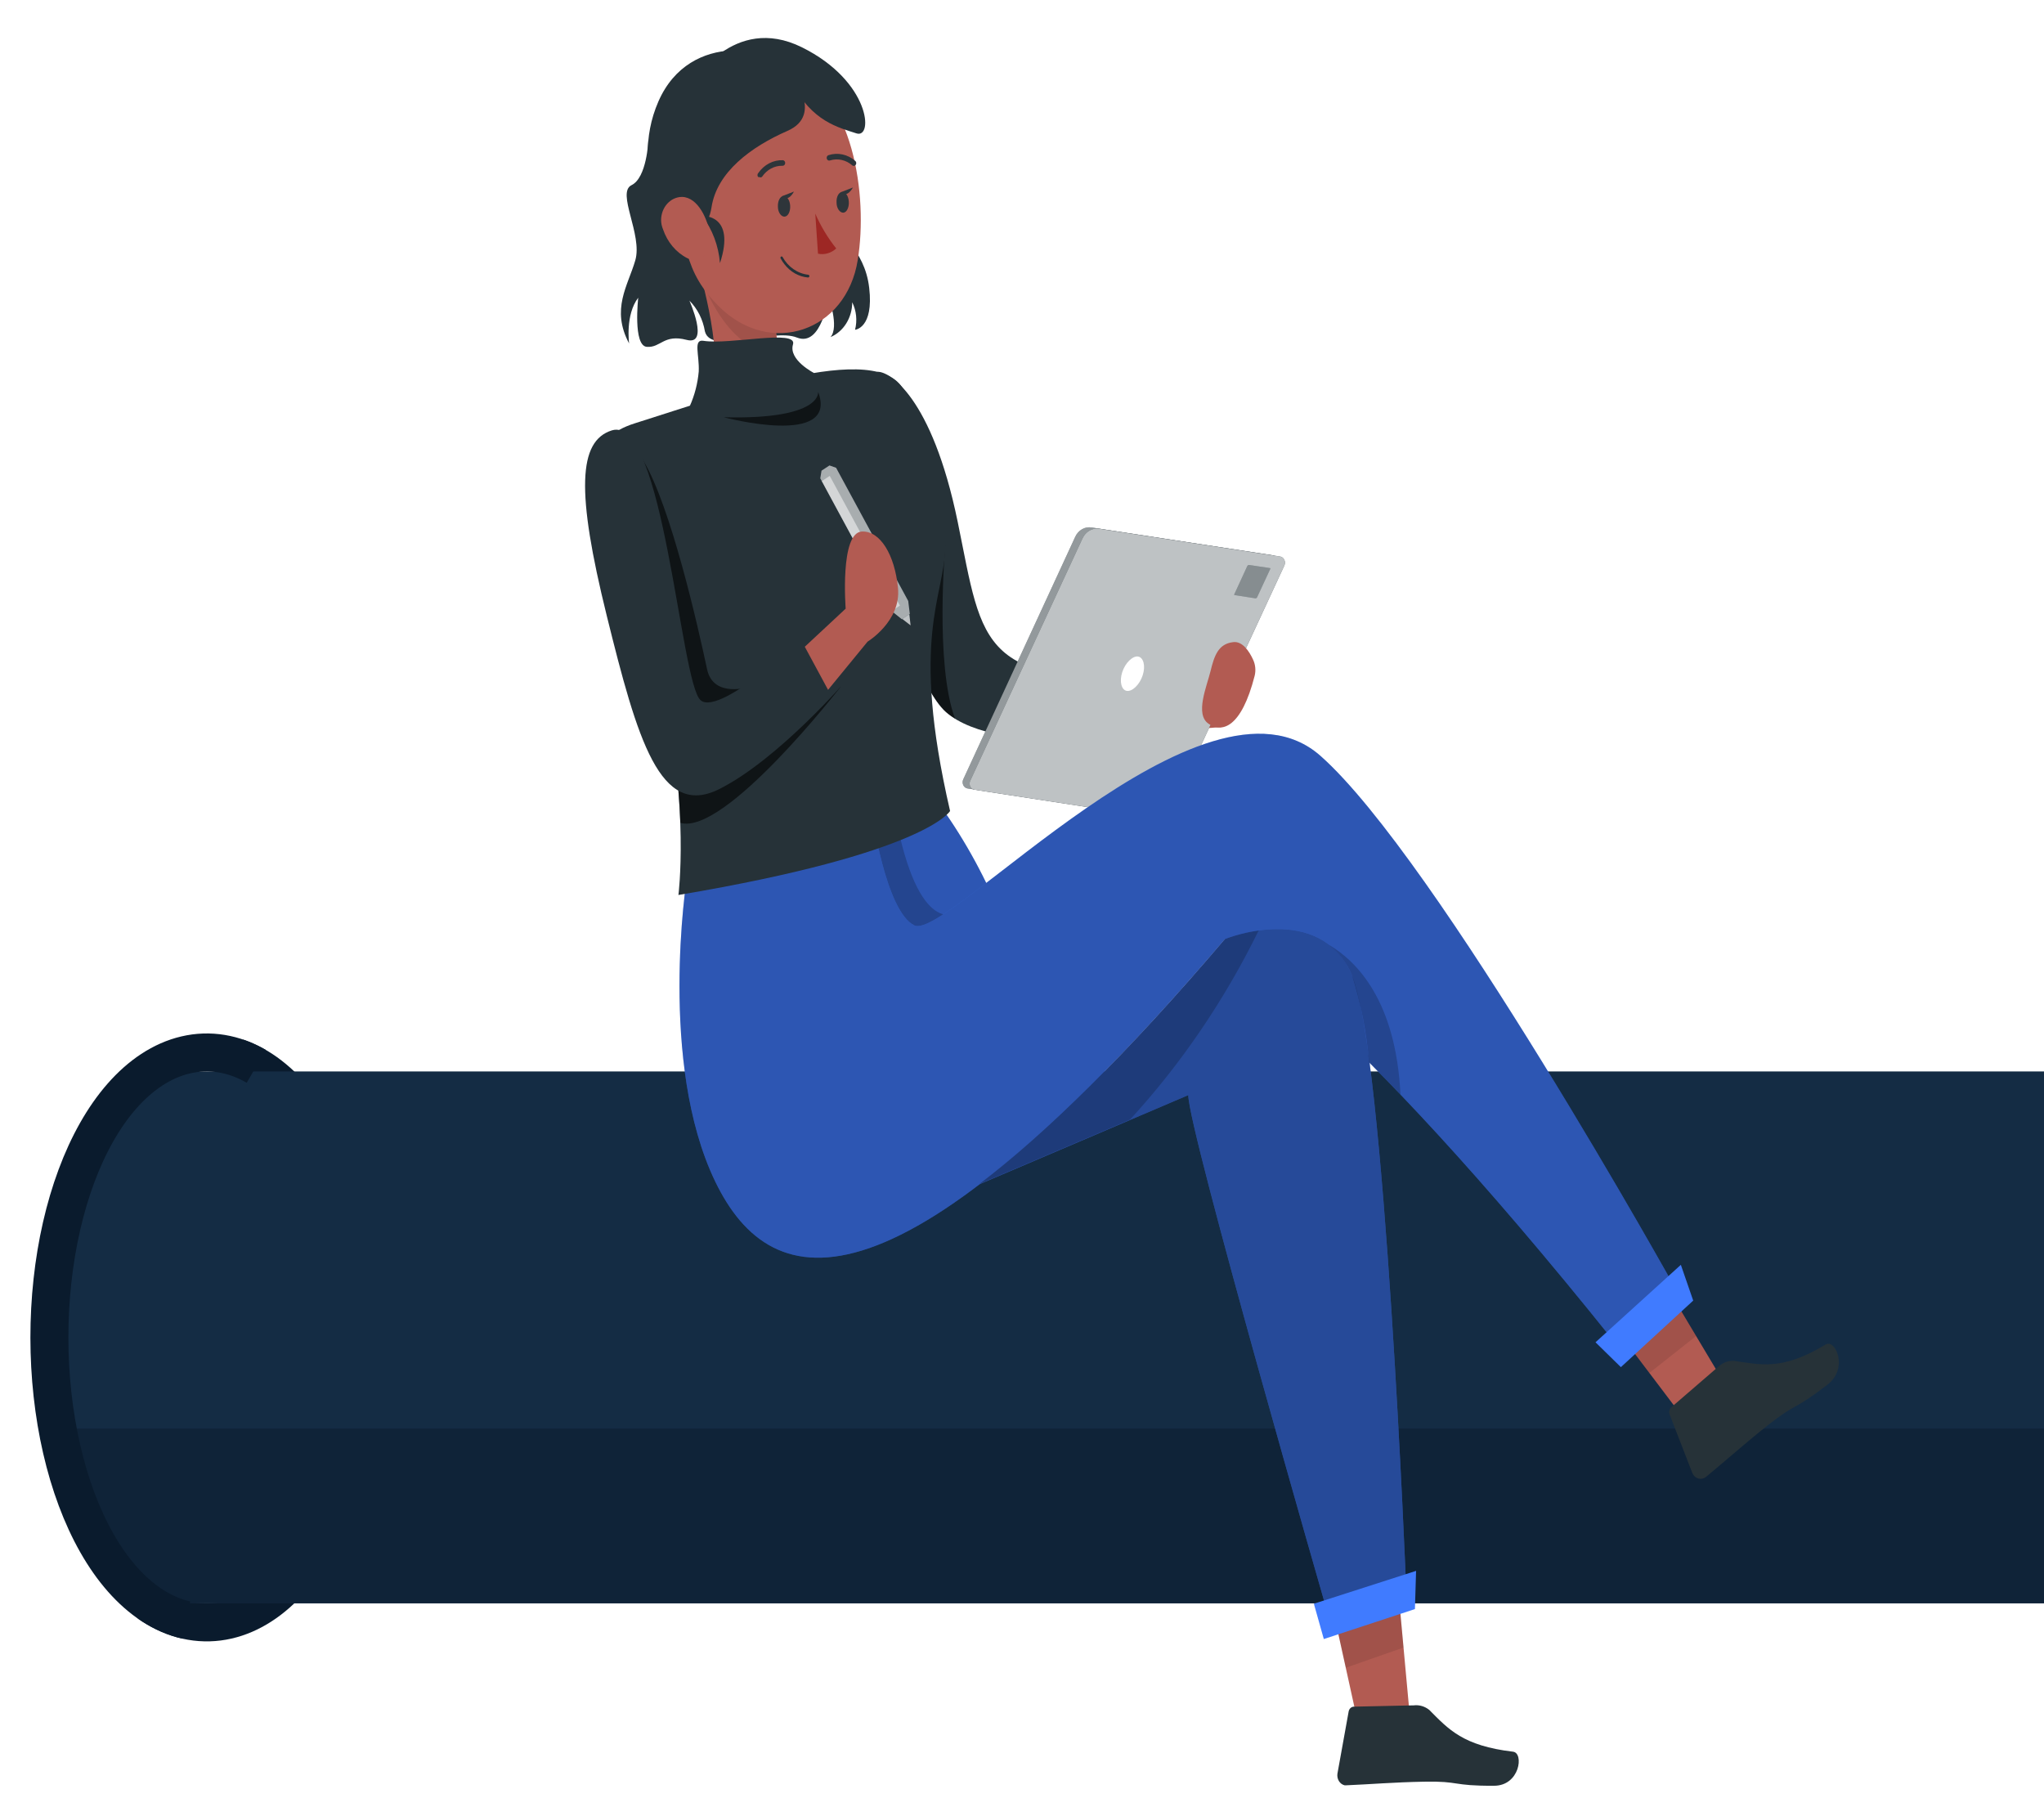
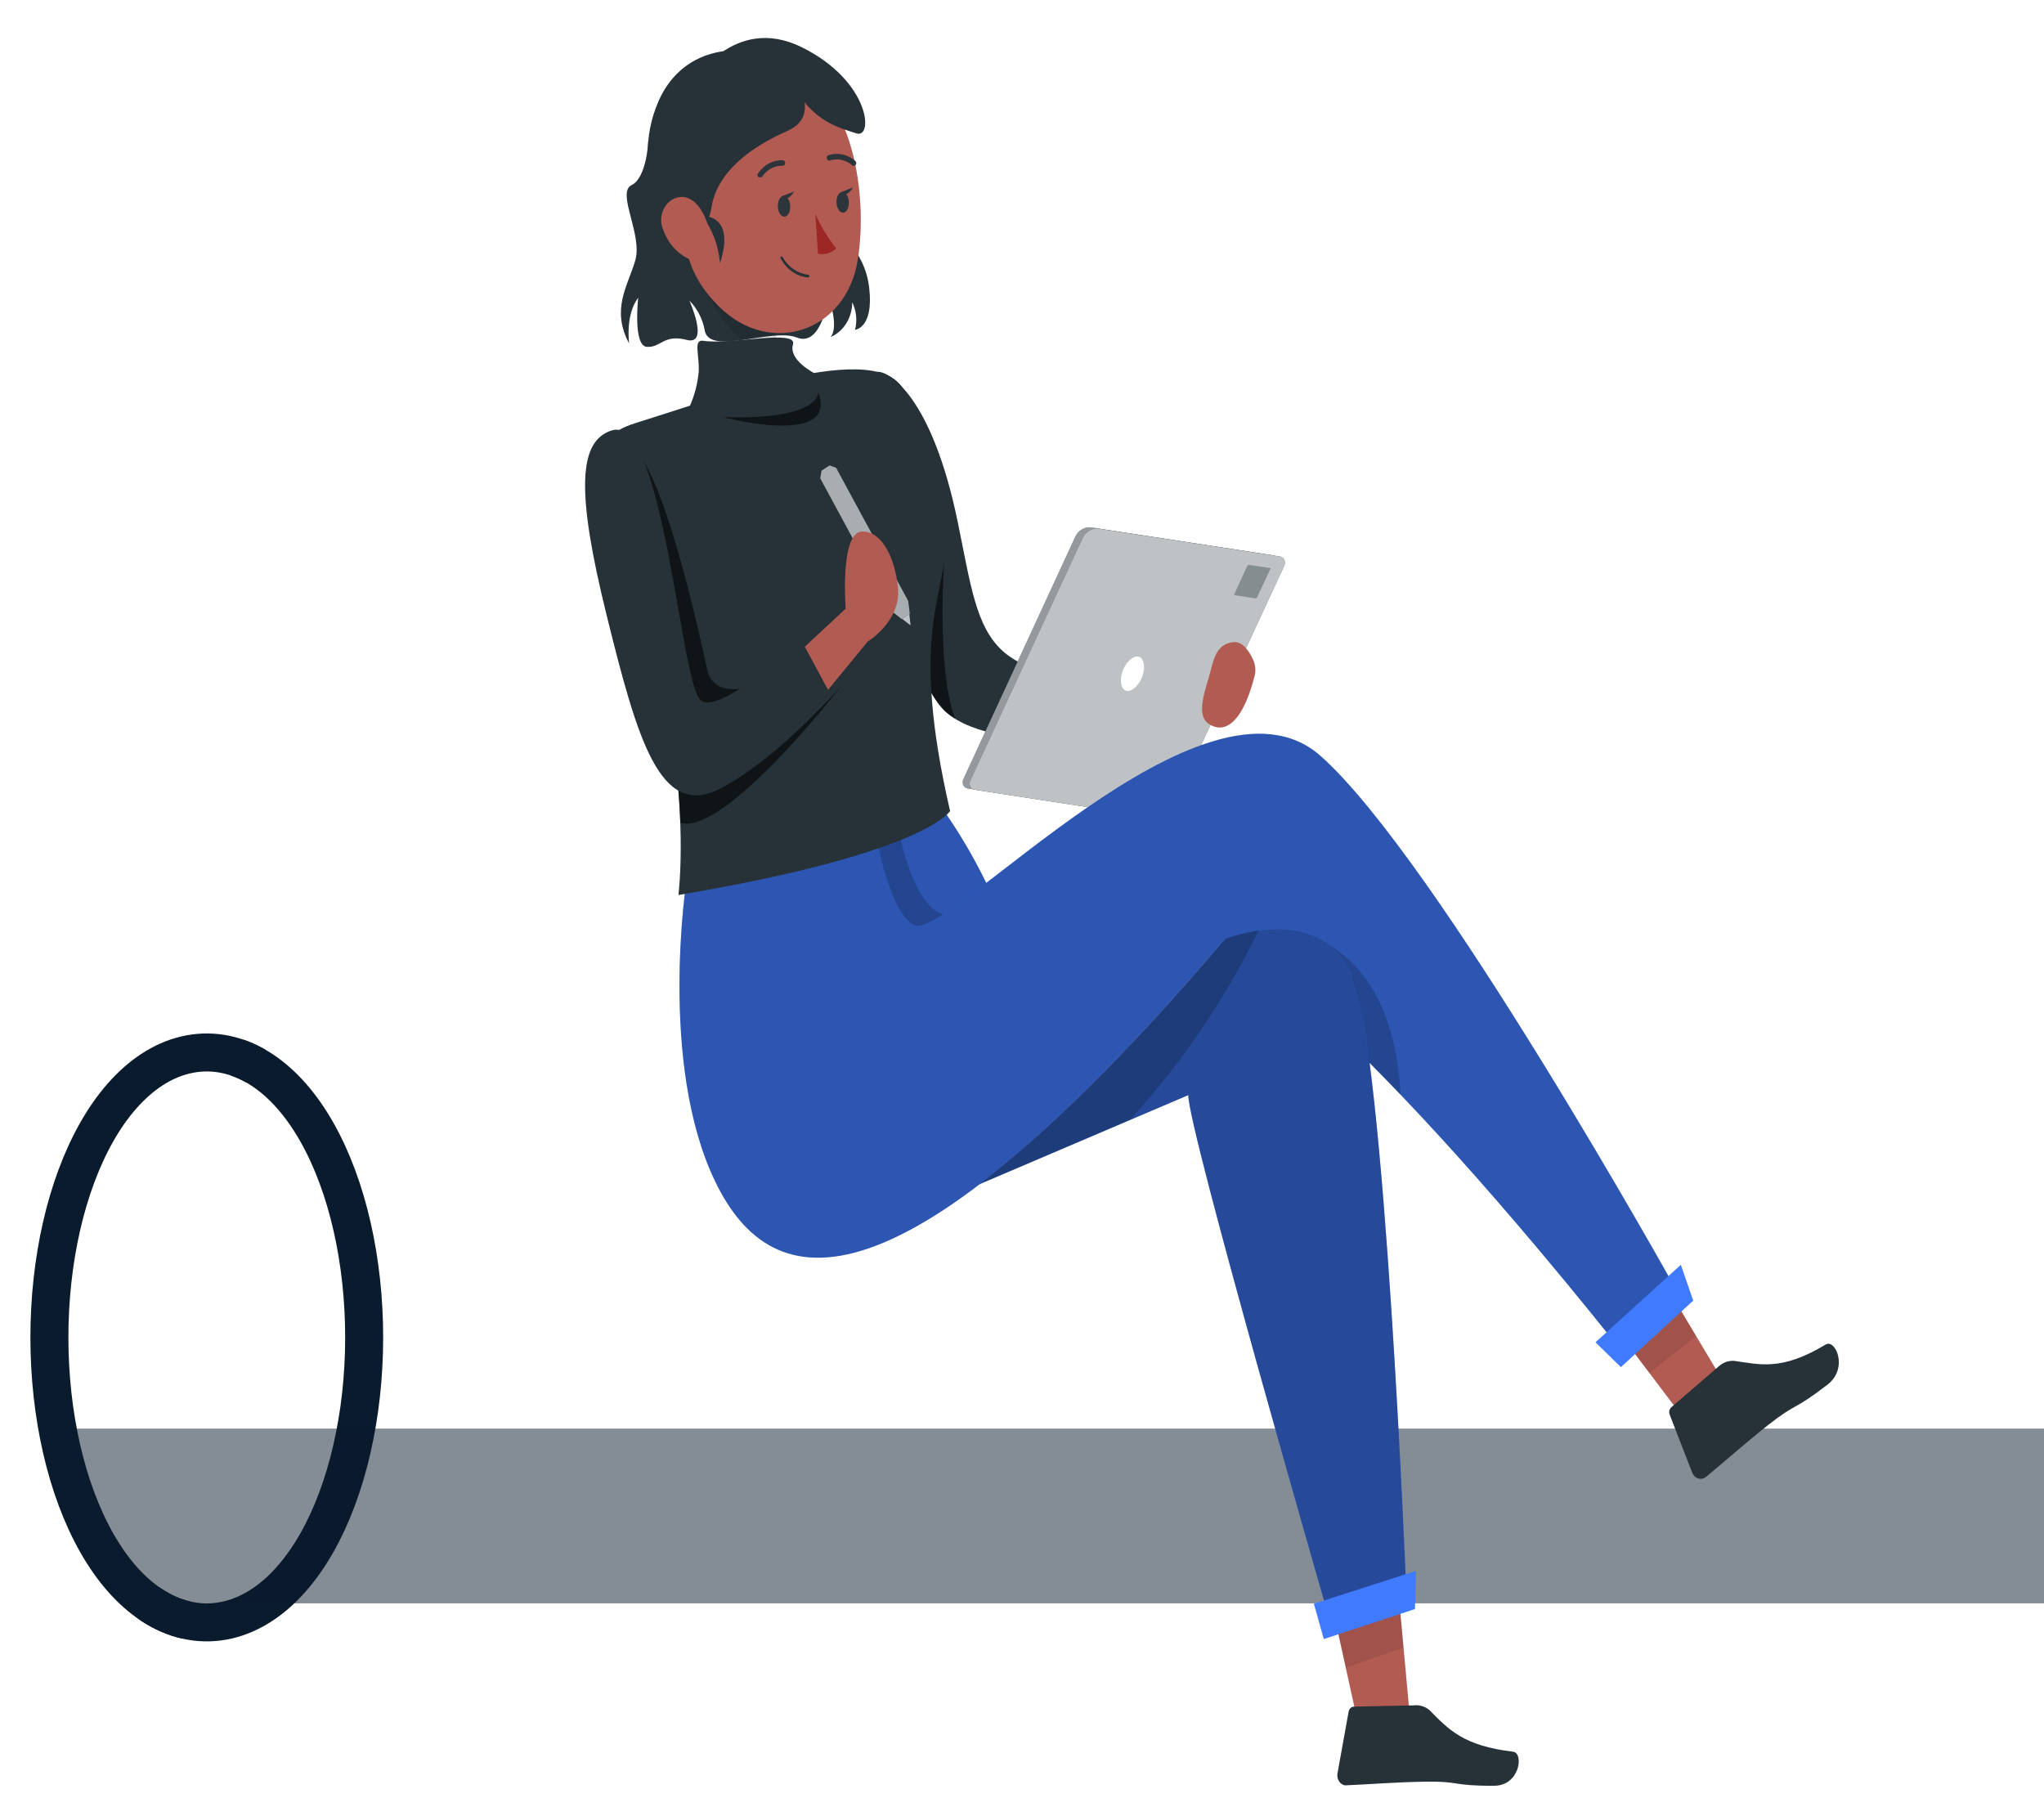
<svg xmlns="http://www.w3.org/2000/svg" width="269" height="239" viewBox="0 0 269 239" fill="none">
  <g filter="url(#filter0_d_1512_4812)">
    <path d="M19.565 205.947C22.37 207.905 25.509 208.813 28.729 208.404C31.924 207.998 34.867 206.341 37.399 203.805C39.924 201.276 42.057 197.863 43.727 193.862C45.401 189.852 46.604 185.265 47.282 180.398C47.961 175.527 48.104 170.448 47.706 165.474C47.307 160.502 46.373 155.713 44.947 151.41C43.523 147.115 41.62 143.338 39.307 140.366C36.997 137.399 34.255 135.208 31.185 134.166" stroke="#0A1B2D" stroke-width="5" />
-     <path d="M269.001 206V136H18.206C18.206 136 7.129 156.485 7.001 170.5C6.866 185.257 18.206 206 18.206 206H269.001Z" fill="#142C44" />
    <path d="M9 183H269V206H19.078L11.705 196L9 183Z" fill="#0A1B2D" fill-opacity="0.5" />
    <path d="M33.723 135.326C30.805 133.636 27.614 133.077 24.432 133.825C21.293 134.562 18.45 136.501 16.032 139.261C13.614 142.021 11.597 145.625 10.052 149.781C8.503 153.947 7.437 158.643 6.901 163.571C6.365 168.501 6.368 173.587 6.91 178.515C7.452 183.44 8.525 188.132 10.079 192.291C11.63 196.441 13.651 200.036 16.074 202.787C18.497 205.537 21.344 207.465 24.486 208.188" stroke="#0A1B2D" stroke-width="5" />
-     <path d="M161.106 81.107C159.423 81.431 157.853 82.261 156.567 83.507C154.869 85.402 149.916 85.203 149.916 85.203L149.419 91.424L160.733 90.691L161.106 81.107Z" fill="#B25B52" />
    <path d="M115.492 43.932C116.968 43.841 122.625 47.112 126.033 63.65C129.441 80.189 128.683 85.722 155.146 83.842L154.291 92.081C154.291 92.081 131.359 94.802 124.516 88.718C117.672 82.635 110.028 44.284 115.492 43.932Z" fill="#263238" />
    <path opacity="0.6" d="M123.102 64.276L124.399 66.798C124.399 66.798 123.02 82.374 125.682 89.558C125.271 89.315 124.878 89.034 124.51 88.717C122.675 87.082 120.784 83.092 119.101 78.155L123.102 64.276Z" fill="black" />
    <path d="M85.319 13.559C85.319 13.559 85.126 18.389 83.111 19.367C81.097 20.346 84.588 25.879 83.608 29.257C82.628 32.635 80.379 35.677 82.794 40.201C82.794 40.201 82.27 36.426 83.994 34.179C83.994 34.179 83.277 40.507 85.126 40.644C86.975 40.782 87.333 38.932 90.369 39.727C93.404 40.522 90.728 34.561 90.728 34.561C91.793 35.624 92.511 37.049 92.77 38.611C93.584 41.775 101.614 38.122 104.884 39.422C108.154 40.721 109.023 34.041 109.023 34.041C109.023 34.041 110.486 38.015 109.299 39.36C110.139 39.007 110.862 38.379 111.372 37.56C111.882 36.741 112.155 35.77 112.155 34.775C112.705 35.881 112.839 37.183 112.528 38.397C112.528 38.397 115.011 38.199 114.391 32.879C113.77 27.56 110.03 26.032 109.051 21.813C108.071 17.594 96.109 9.355 96.109 9.355L85.319 13.559Z" fill="#263238" />
-     <path d="M91.837 29.808L102.075 37.191C102.075 45.154 107.222 44.727 107.222 44.727C107.222 44.727 107.304 47.508 101.054 48.532C98.28 49.108 95.459 49.359 92.638 49.282C95.701 45.139 93.341 35.219 91.837 29.808Z" fill="#B25B52" />
    <path opacity="0.1" d="M102.722 41.457C102.208 40.094 101.968 38.623 102.018 37.147L92.884 30.559L92.318 31.69C92.318 31.69 95.768 41.961 102.722 41.457Z" fill="black" />
    <path d="M88.82 17.672C89.855 26.919 90.117 30.863 94.615 35.326C101.376 42.052 111.393 38.628 112.883 29.212C114.263 20.744 112.289 7.049 103.887 3.93C102.034 3.224 100.05 3.057 98.122 3.443C96.195 3.829 94.389 4.757 92.877 6.137C91.366 7.517 90.199 9.303 89.489 11.326C88.778 13.348 88.548 15.538 88.82 17.687V17.672Z" fill="#B25B52" />
    <path d="M107.293 23.111C108.019 24.772 108.947 26.315 110.052 27.696C109.723 28.001 109.337 28.22 108.922 28.339C108.507 28.458 108.073 28.474 107.652 28.384L107.293 23.111Z" fill="#9D2724" />
    <path d="M99.938 18.298C99.889 18.313 99.836 18.313 99.787 18.298C99.754 18.265 99.728 18.225 99.71 18.18C99.692 18.136 99.683 18.087 99.683 18.038C99.683 17.989 99.692 17.941 99.71 17.896C99.728 17.852 99.754 17.812 99.787 17.779C100.167 17.227 100.661 16.785 101.228 16.49C101.795 16.195 102.417 16.055 103.043 16.082C103.128 16.093 103.206 16.141 103.26 16.216C103.315 16.29 103.34 16.384 103.333 16.479C103.329 16.528 103.317 16.575 103.297 16.618C103.277 16.661 103.25 16.699 103.216 16.73C103.183 16.762 103.145 16.785 103.103 16.8C103.061 16.814 103.017 16.82 102.974 16.816C102.457 16.801 101.944 16.924 101.478 17.174C101.012 17.424 100.607 17.794 100.297 18.253C100.25 18.302 100.189 18.333 100.125 18.341C100.06 18.349 99.995 18.334 99.938 18.298V18.298Z" fill="#2E353A" />
    <path d="M112.303 16.829C112.246 16.827 112.191 16.799 112.151 16.753C111.745 16.401 111.27 16.16 110.765 16.048C110.259 15.937 109.737 15.958 109.24 16.111C109.199 16.128 109.156 16.136 109.112 16.135C109.069 16.133 109.026 16.122 108.986 16.102C108.946 16.082 108.911 16.054 108.881 16.019C108.851 15.983 108.828 15.942 108.812 15.897V15.897C108.797 15.851 108.791 15.802 108.793 15.753C108.795 15.704 108.806 15.656 108.826 15.611C108.845 15.567 108.872 15.528 108.905 15.495C108.939 15.463 108.977 15.438 109.019 15.423C109.619 15.226 110.253 15.192 110.868 15.322C111.482 15.452 112.06 15.744 112.552 16.172C112.611 16.221 112.654 16.29 112.674 16.369C112.694 16.449 112.689 16.533 112.66 16.608C112.631 16.684 112.581 16.747 112.516 16.787C112.451 16.827 112.376 16.842 112.303 16.829V16.829Z" fill="#2E353A" />
    <path d="M102.377 22.211C102.377 22.96 102.818 23.541 103.26 23.51C103.701 23.48 104.032 22.853 103.991 22.088C103.949 21.324 103.549 20.759 103.108 20.789C102.666 20.82 102.335 21.447 102.377 22.211Z" fill="#2E353A" />
    <path d="M110.096 21.675C110.096 22.424 110.538 23.005 110.979 22.989C111.421 22.974 111.752 22.317 111.71 21.552C111.669 20.788 111.269 20.223 110.827 20.253C110.386 20.284 110.041 20.91 110.096 21.675Z" fill="#2E353A" />
    <path d="M110.649 20.301L112.249 19.674C112.249 19.674 111.491 21.142 110.649 20.301Z" fill="#2E353A" />
    <path d="M102.884 20.835L104.485 20.209C104.485 20.209 103.781 21.676 102.884 20.835Z" fill="#2E353A" />
    <path d="M103.239 29.777C103.058 29.549 102.897 29.303 102.756 29.043C102.741 29.027 102.729 29.008 102.721 28.987C102.713 28.966 102.708 28.944 102.708 28.921C102.708 28.898 102.713 28.875 102.721 28.854C102.729 28.833 102.741 28.814 102.756 28.798C102.77 28.782 102.787 28.768 102.806 28.759C102.825 28.75 102.846 28.746 102.866 28.746C102.887 28.746 102.908 28.75 102.927 28.759C102.946 28.768 102.963 28.782 102.977 28.798C103.338 29.453 103.831 30.007 104.418 30.415C105.004 30.823 105.668 31.076 106.357 31.152C106.4 31.156 106.44 31.176 106.471 31.21C106.501 31.244 106.52 31.288 106.523 31.336C106.519 31.386 106.499 31.432 106.466 31.466C106.432 31.5 106.389 31.519 106.343 31.519C105.141 31.417 104.025 30.79 103.239 29.777Z" fill="#263238" />
    <path d="M104.05 4.573C104.05 4.573 108.534 10.075 103.649 12.215C98.765 14.355 94.364 17.672 93.646 22.242C93.468 23.505 92.903 24.662 92.046 25.519C91.19 26.376 90.094 26.881 88.941 26.95C88.941 26.95 82.484 17.871 86.651 8.348C90.818 -1.175 102.352 1.24 104.05 4.573Z" fill="#263238" />
    <path d="M91.103 5.993C91.103 5.993 96.497 -3.254 105.535 1.224C114.572 5.703 114.972 13.3 112.71 12.551C110.447 11.802 106.818 11.022 104.224 5.871C101.63 0.72 91.103 5.993 91.103 5.993Z" fill="#263238" />
    <path d="M92.421 23.421C92.421 23.421 96.878 23.131 94.753 29.627C94.565 27.343 93.751 25.178 92.421 23.421V23.421Z" fill="#263238" />
    <path d="M87.252 25.162C87.818 26.848 88.964 28.216 90.439 28.968C92.398 29.962 93.709 28.097 93.433 25.911C93.185 23.909 91.874 20.959 89.763 20.913C89.031 20.913 88.329 21.235 87.812 21.808C87.294 22.382 87.003 23.159 87.003 23.97C87.009 24.383 87.094 24.789 87.252 25.162V25.162Z" fill="#B25B52" />
    <path d="M151.16 102.413L127.332 98.76C127.214 98.742 127.101 98.694 127.003 98.618C126.906 98.543 126.826 98.442 126.771 98.326C126.715 98.209 126.686 98.079 126.685 97.947C126.684 97.815 126.712 97.685 126.766 97.568L141.502 65.652C141.697 65.221 142.011 64.869 142.397 64.647C142.784 64.425 143.223 64.343 143.654 64.414L167.483 68.067C167.6 68.082 167.713 68.129 167.811 68.202C167.909 68.276 167.989 68.375 168.044 68.491C168.1 68.607 168.129 68.736 168.13 68.867C168.131 68.998 168.103 69.128 168.048 69.244L153.244 101.175C153.052 101.592 152.75 101.935 152.377 102.156C152.005 102.377 151.58 102.467 151.16 102.413V102.413Z" fill="#263238" />
    <path opacity="0.5" d="M151.16 102.413L127.332 98.76C127.214 98.742 127.101 98.694 127.003 98.618C126.906 98.543 126.826 98.442 126.771 98.326C126.715 98.209 126.686 98.079 126.685 97.947C126.684 97.815 126.712 97.685 126.766 97.568L141.502 65.652C141.697 65.221 142.011 64.869 142.397 64.647C142.784 64.425 143.223 64.343 143.654 64.414L167.483 68.067C167.6 68.082 167.713 68.129 167.811 68.202C167.909 68.276 167.989 68.375 168.044 68.491C168.1 68.607 168.129 68.736 168.13 68.867C168.131 68.998 168.103 69.128 168.048 69.244L153.244 101.175C153.052 101.592 152.75 101.935 152.377 102.156C152.005 102.377 151.58 102.467 151.16 102.413V102.413Z" fill="white" />
    <path d="M152.081 102.596L128.239 98.927C128.123 98.91 128.012 98.862 127.916 98.787C127.819 98.712 127.741 98.613 127.687 98.498C127.633 98.382 127.604 98.254 127.604 98.124C127.605 97.994 127.633 97.866 127.687 97.75L142.478 65.819C142.681 65.392 142.997 65.043 143.385 64.822C143.773 64.601 144.212 64.516 144.644 64.581L168.473 68.234C168.59 68.254 168.701 68.304 168.796 68.38C168.892 68.457 168.971 68.558 169.024 68.674C169.078 68.79 169.107 68.919 169.107 69.05C169.107 69.181 169.079 69.31 169.025 69.427L154.234 101.342C154.035 101.772 153.722 102.122 153.337 102.347C152.951 102.571 152.513 102.658 152.081 102.596V102.596Z" fill="#263238" />
    <path opacity="0.7" d="M152.081 102.596L128.239 98.927C128.123 98.91 128.012 98.862 127.916 98.787C127.819 98.712 127.741 98.613 127.687 98.498C127.633 98.382 127.604 98.254 127.604 98.124C127.605 97.994 127.633 97.866 127.687 97.75L142.478 65.819C142.681 65.392 142.997 65.043 143.385 64.822C143.773 64.601 144.212 64.516 144.644 64.581L168.473 68.234C168.59 68.254 168.701 68.304 168.796 68.38C168.892 68.457 168.971 68.558 169.024 68.674C169.078 68.79 169.107 68.919 169.107 69.05C169.107 69.181 169.079 69.31 169.025 69.427L154.234 101.342C154.035 101.772 153.722 102.122 153.337 102.347C152.951 102.571 152.513 102.658 152.081 102.596V102.596Z" fill="white" />
    <path opacity="0.7" d="M165.213 73.737L162.454 73.309C162.445 73.301 162.438 73.29 162.433 73.278C162.428 73.266 162.426 73.254 162.426 73.24C162.426 73.228 162.428 73.215 162.433 73.203C162.438 73.191 162.445 73.18 162.454 73.172L164.151 69.488C164.176 69.442 164.213 69.404 164.257 69.38C164.301 69.356 164.35 69.345 164.399 69.35L167.159 69.763C167.168 69.772 167.175 69.782 167.179 69.794C167.184 69.806 167.187 69.819 167.187 69.832C167.187 69.845 167.184 69.858 167.179 69.87C167.175 69.882 167.168 69.892 167.159 69.901L165.462 73.554C165.444 73.61 165.41 73.658 165.365 73.692C165.32 73.725 165.267 73.741 165.213 73.737V73.737Z" fill="#263238" />
    <path opacity="0.3" d="M165.213 73.737L162.454 73.309C162.445 73.301 162.438 73.29 162.433 73.278C162.428 73.266 162.426 73.254 162.426 73.24C162.426 73.228 162.428 73.215 162.433 73.203C162.438 73.191 162.445 73.18 162.454 73.172L164.151 69.488C164.176 69.442 164.213 69.404 164.257 69.38C164.301 69.356 164.35 69.345 164.399 69.35L167.159 69.763C167.168 69.772 167.175 69.782 167.179 69.794C167.184 69.806 167.187 69.819 167.187 69.832C167.187 69.845 167.184 69.858 167.179 69.87C167.175 69.882 167.168 69.892 167.159 69.901L165.462 73.554C165.444 73.61 165.41 73.658 165.365 73.692C165.32 73.725 165.267 73.741 165.213 73.737V73.737Z" fill="white" />
    <path d="M150.381 83.872C149.98 85.11 149.001 86.027 148.297 85.92C147.593 85.813 147.29 84.697 147.69 83.459C148.09 82.221 149.07 81.289 149.773 81.396C150.477 81.503 150.795 82.618 150.381 83.872Z" fill="white" />
    <path d="M174.492 202.576L179.017 223.134L185.516 220.582L183.598 199.702L174.492 202.576Z" fill="#B25B52" />
    <path d="M186.056 219.421L178.192 219.59C178.025 219.59 177.864 219.654 177.736 219.771C177.608 219.888 177.52 220.051 177.488 220.232L176.012 228.409C175.962 228.749 176.032 229.096 176.206 229.38C176.381 229.665 176.647 229.864 176.95 229.938H177.212C180.468 229.8 183.366 229.54 187.422 229.464C192.21 229.372 190.996 230.029 196.625 229.999C200.019 229.999 200.571 225.704 199.136 225.52C192.527 224.741 190.637 222.57 188.098 220.018C187.508 219.546 186.78 219.333 186.056 219.421V219.421Z" fill="#263238" />
    <path opacity="0.1" d="M184.716 211.808L183.598 199.702L174.492 202.576L177.113 214.468L184.716 211.808Z" fill="black" />
    <path d="M111.465 102.948L121.854 98.516C125.364 102.954 128.341 107.876 130.712 113.159C134.107 121.107 117.77 121.107 117.77 121.107L112.624 110.408L111.465 102.948Z" fill="#407BFF" />
    <path opacity="0.3" d="M111.465 102.948L121.854 98.516C125.364 102.954 128.341 107.876 130.712 113.159C134.107 121.107 117.77 121.107 117.77 121.107L112.624 110.408L111.465 102.948Z" fill="black" />
    <path opacity="0.2" d="M117.508 100.378C120.447 118.399 125.718 115.174 125.718 115.174L123.414 118.934L117.149 119.821L112.624 110.405L111.465 102.946L117.508 100.378Z" fill="black" />
    <path d="M209.133 165.189L223.676 184.418L228.795 180.153L216.018 158.769L209.133 165.189Z" fill="#B25B52" />
    <path d="M226.217 174.787L219.98 180.167C219.845 180.274 219.746 180.43 219.701 180.608C219.655 180.786 219.667 180.975 219.732 181.145L222.699 188.788C222.759 188.95 222.848 189.097 222.96 189.221C223.071 189.344 223.204 189.442 223.35 189.509C223.496 189.576 223.653 189.61 223.811 189.61C223.969 189.609 224.126 189.574 224.272 189.506L224.506 189.369C227.114 187.214 229.363 185.181 232.66 182.552C236.551 179.495 235.903 180.763 240.525 177.202C243.285 175.047 241.56 171.179 240.277 171.928C234.454 175.444 231.639 174.557 228.204 174.084C227.486 174.041 226.779 174.291 226.217 174.787V174.787Z" fill="#263238" />
    <path opacity="0.1" d="M217.067 175.674L223.221 170.814L216.018 158.769L209.133 165.189L217.067 175.674Z" fill="black" />
    <path d="M90.366 110.727C90.366 110.727 86.599 134.862 94.119 150.469C101.638 166.075 118.32 168.903 161.189 118.599C161.189 118.599 176.256 126.364 212.544 171.7L220.615 164.776C220.615 164.776 189.033 107.945 173.772 94.463C158.512 80.982 124.625 118.92 120.334 116.78C116.512 114.9 114.705 101.77 114.705 101.77L90.366 110.727Z" fill="#407BFF" />
    <path opacity="0.3" d="M90.366 110.727C90.366 110.727 86.599 134.862 94.119 150.469C101.638 166.075 118.32 168.903 161.189 118.599C161.189 118.599 176.256 126.364 212.544 171.7L220.615 164.776C220.615 164.776 189.033 107.945 173.772 94.463C158.512 80.982 124.625 118.92 120.334 116.78C116.512 114.9 114.705 101.77 114.705 101.77L90.366 110.727Z" fill="black" />
    <path d="M209.976 171.641L213.315 174.912L222.835 166.154L221.207 161.446L209.976 171.641Z" fill="#407BFF" />
    <path d="M128.876 150.851C137.541 144.233 148.193 133.869 161.19 118.584C161.19 118.584 173.608 113.494 177.926 123.307C182.245 133.121 185.06 204.044 185.06 204.044L174.739 207.346C174.739 207.346 156.278 143.331 156.388 139.112L128.876 150.851Z" fill="#407BFF" />
    <path opacity="0.4" d="M128.876 150.851C137.541 144.233 148.193 133.869 161.19 118.584C161.19 118.584 173.608 113.494 177.926 123.307C182.245 133.121 185.06 204.044 185.06 204.044L174.739 207.346C174.739 207.346 156.278 143.331 156.388 139.112L128.876 150.851Z" fill="black" />
    <path opacity="0.2" d="M177.921 123.308C177.232 121.696 176.171 120.315 174.844 119.304C178.528 121.459 183.702 126.656 184.309 139.037C182.847 137.508 181.467 136.087 180.17 134.772C179.853 130.862 179.097 127.012 177.921 123.308V123.308Z" fill="black" />
    <path opacity="0.2" d="M161.19 118.584C162.636 118.035 164.129 117.656 165.647 117.453C161.145 126.629 155.44 135.015 148.717 142.337L128.876 150.805C137.541 144.233 148.151 133.869 161.19 118.584Z" fill="black" />
    <path d="M172.911 206.047L174.221 210.694L186.211 206.75L186.363 201.721L172.911 206.047Z" fill="#407BFF" />
    <path d="M125.034 101.725C125.034 101.725 121.943 107.274 89.284 112.777C89.284 112.777 90.733 101.603 87.284 85.615C83.834 69.626 71.14 54.586 83.558 50.703C95.976 46.821 117.5 38.827 119.349 47.478C121.198 56.13 124.565 59.905 124.427 66.799C124.289 73.692 119.722 78.706 125.034 101.725Z" fill="#263238" />
    <path d="M165.119 83.933C165.297 83.21 165.218 82.439 164.898 81.778C164.416 80.723 163.519 79.363 162.318 79.5C160.331 79.714 159.807 81.289 159.31 83.322C158.814 85.355 157.241 88.977 159.034 90.231C160.828 91.484 163.367 90.781 165.119 83.933Z" fill="#B25B52" />
    <path d="M90.772 48.456C90.772 48.456 108.143 49.557 107.122 44.084C107.122 44.084 103.741 42.357 104.362 40.324C104.983 38.291 96.084 40.401 92.579 39.85C91.199 39.621 92.055 41.685 91.958 43.886C91.817 45.476 91.415 47.025 90.772 48.456Z" fill="#263238" />
    <path opacity="0.6" d="M88.022 89.374L100.729 89.191L105.048 85.935L109.932 83.535L110.581 85.446C110.581 85.446 95.403 104.996 89.539 103.284C89.357 98.611 88.849 93.96 88.022 89.374V89.374Z" fill="black" />
    <path opacity="0.6" d="M98.751 85.355C98.751 85.355 93.88 86.99 93.053 83.062C91.852 77.422 88.292 61.663 84.677 55.64C80.814 49.098 88.541 80.586 88.541 80.586L90.266 87.219L93.025 91.3L98.903 86.715L98.751 85.355Z" fill="black" />
    <path opacity="0.6" d="M107.671 46.562C107.671 46.562 108.278 50.245 95.253 49.909C95.226 49.909 110.445 53.944 107.671 46.562Z" fill="black" />
    <path d="M119.84 77.299L119.66 75.74L118.667 76.397L119.84 77.299Z" fill="#263238" />
    <path opacity="0.7" d="M119.84 77.299L119.66 75.74L118.667 76.397L119.84 77.299Z" fill="white" />
    <path d="M107.951 57.948L108.116 56.939L109.165 56.251L110.034 56.557L119.527 74.089L119.734 75.785L118.685 76.489L117.43 75.48L107.951 57.948Z" fill="#263238" />
    <path opacity="0.6" d="M107.951 57.948L108.116 56.939L109.165 56.251L110.034 56.557L119.527 74.089L119.734 75.785L118.685 76.489L117.43 75.48L107.951 57.948Z" fill="white" />
-     <path opacity="0.5" d="M109.198 57.624L108.157 58.315L117.393 75.385L118.434 74.693L109.198 57.624Z" fill="white" />
    <path d="M80.525 51.636C76.096 53.027 75.806 59.676 79.849 76.016C83.892 92.356 86.858 102.765 94.668 98.837C102.477 94.908 111.515 84.392 111.515 84.392L107.596 77.33C107.596 77.33 94.861 89.467 92.198 87.143C89.535 84.82 87.327 49.526 80.525 51.636Z" fill="#263238" />
    <path d="M105.914 80.111L111.295 75.097C111.295 75.097 110.508 65.07 113.433 64.948C115.834 64.841 117.752 68.005 118.18 72.377C118.607 76.748 114.178 79.438 114.178 79.438L108.977 85.782L105.914 80.111Z" fill="#B25B52" />
  </g>
  <defs>
    <filter id="filter0_d_1512_4812" x="0.001" y="0" width="273" height="239" filterUnits="userSpaceOnUse" color-interpolation-filters="sRGB">
      <feFlood flood-opacity="0" result="BackgroundImageFix" />
      <feColorMatrix in="SourceAlpha" type="matrix" values="0 0 0 0 0 0 0 0 0 0 0 0 0 0 0 0 0 0 127 0" result="hardAlpha" />
      <feOffset dy="5" />
      <feGaussianBlur stdDeviation="2" />
      <feComposite in2="hardAlpha" operator="out" />
      <feColorMatrix type="matrix" values="0 0 0 0 0 0 0 0 0 0 0 0 0 0 0 0 0 0 0.25 0" />
      <feBlend mode="normal" in2="BackgroundImageFix" result="effect1_dropShadow_1512_4812" />
      <feBlend mode="normal" in="SourceGraphic" in2="effect1_dropShadow_1512_4812" result="shape" />
    </filter>
  </defs>
</svg>